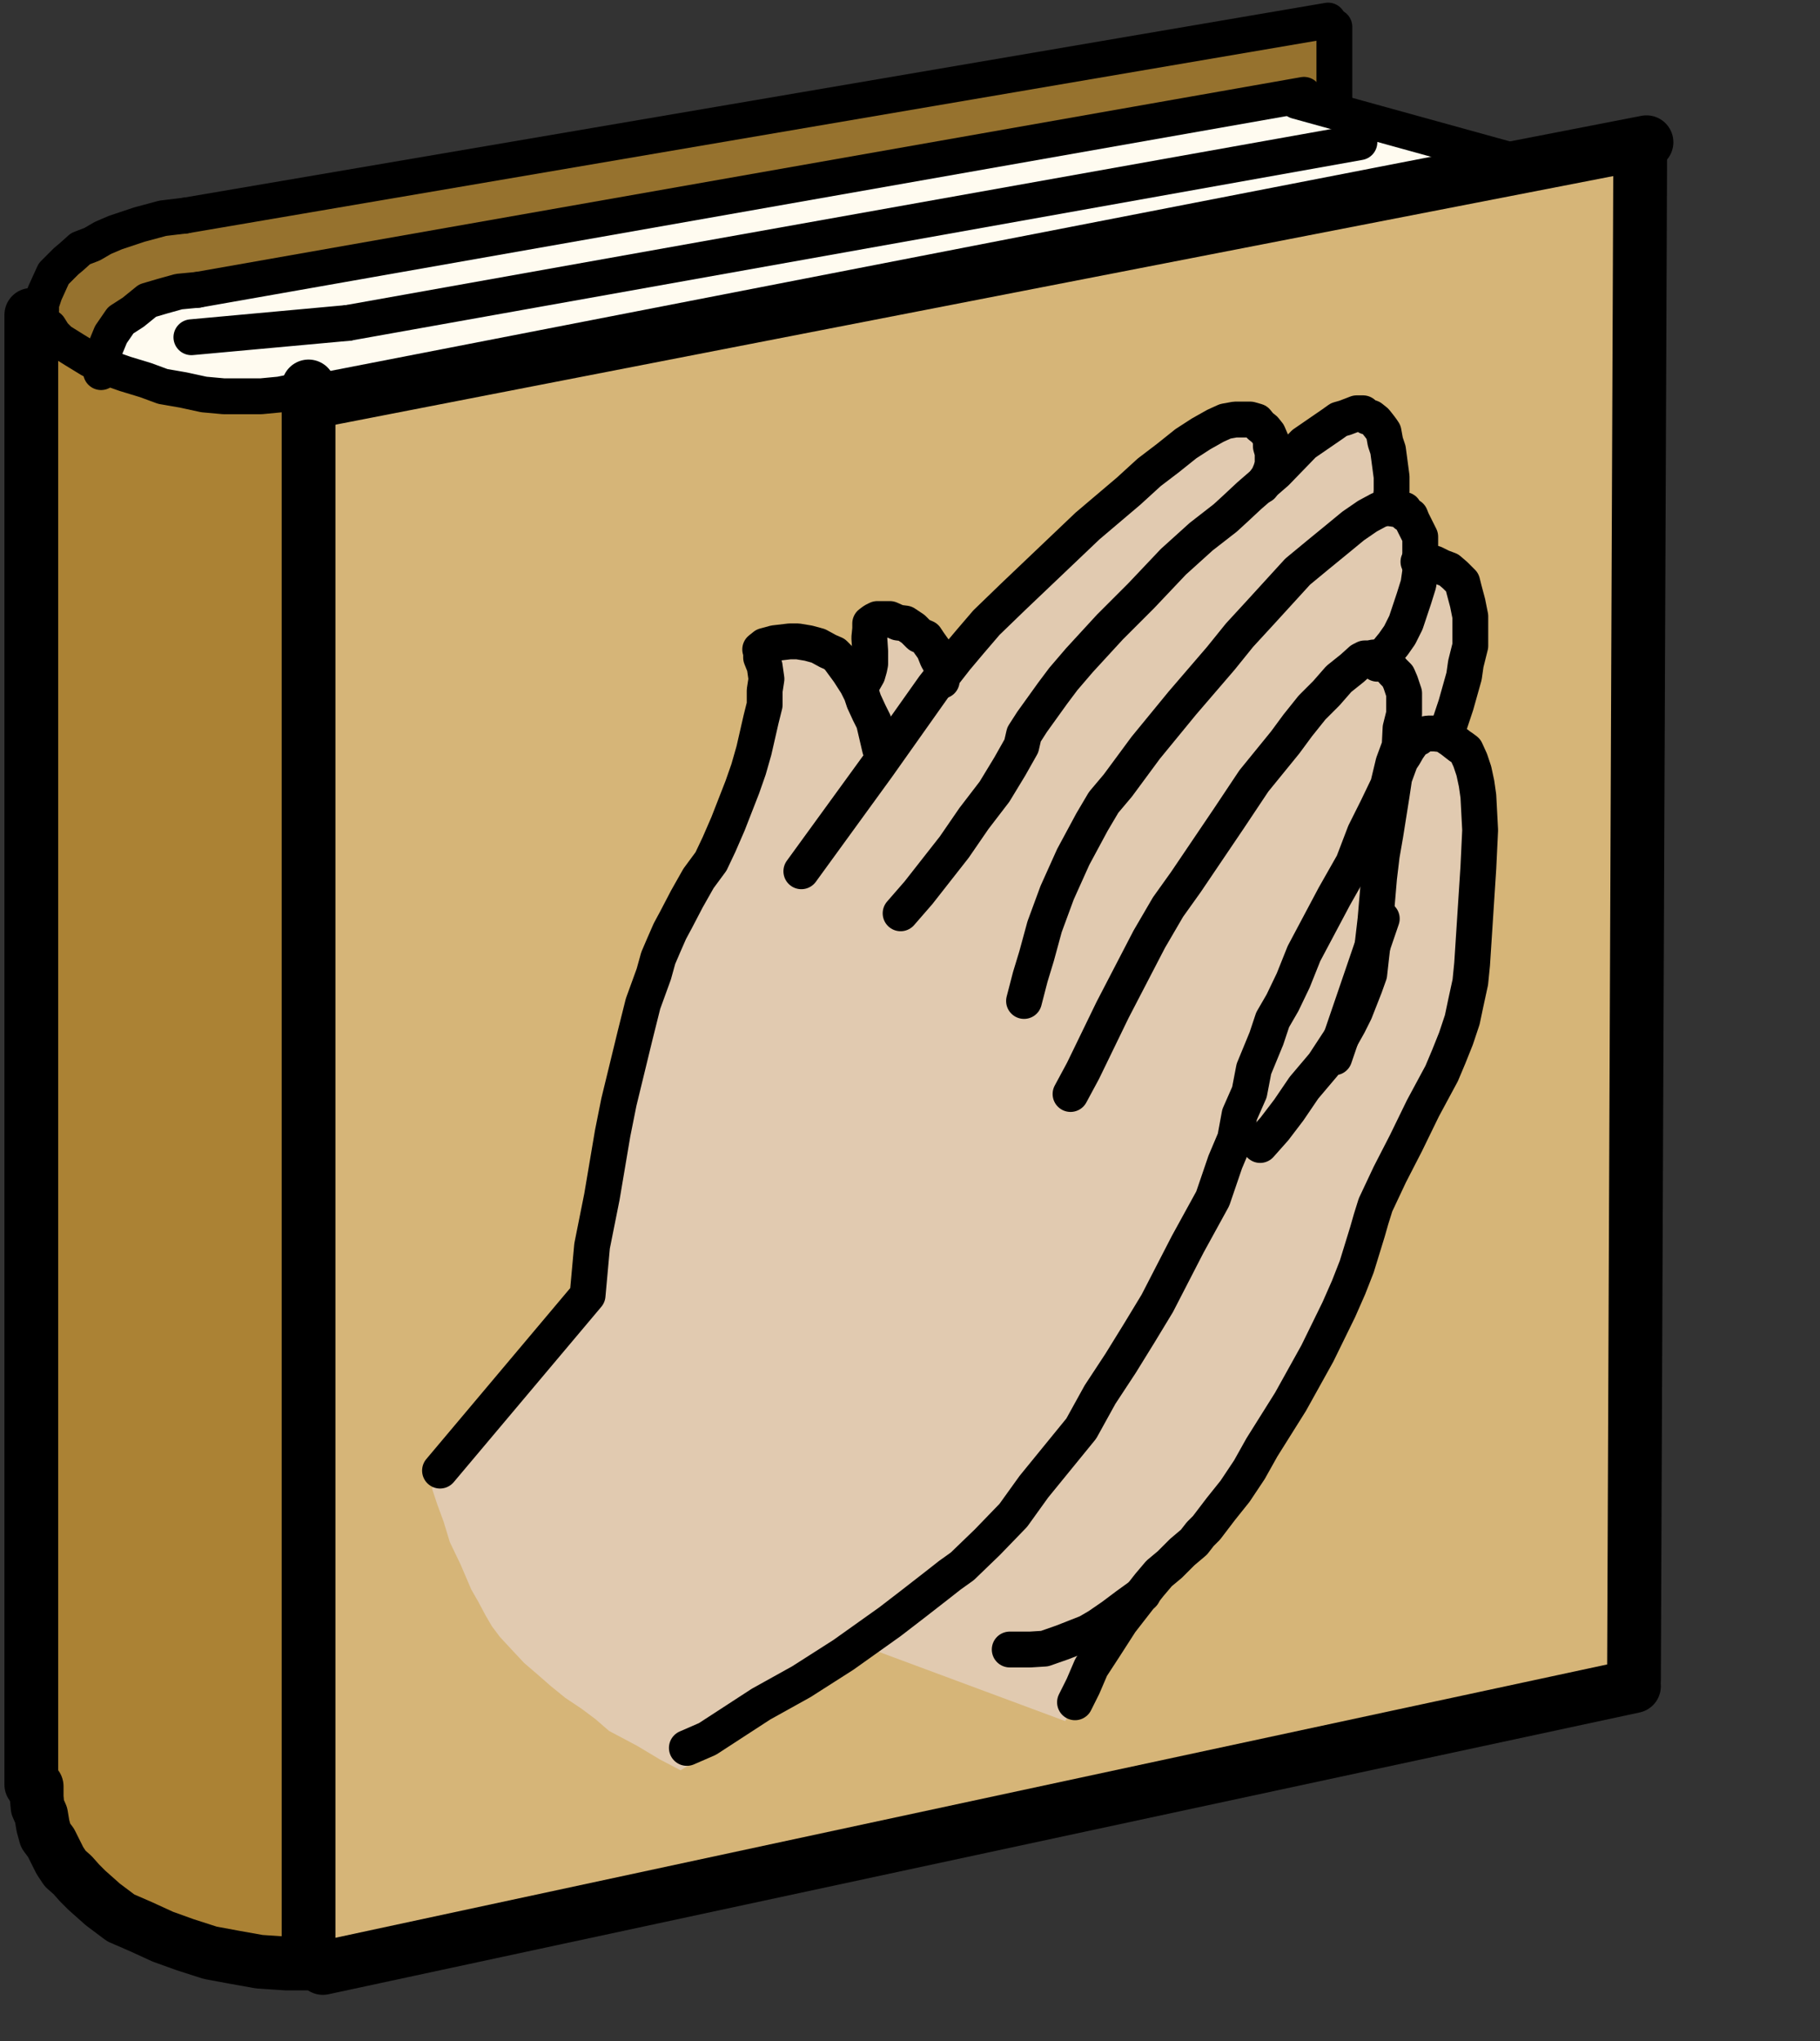
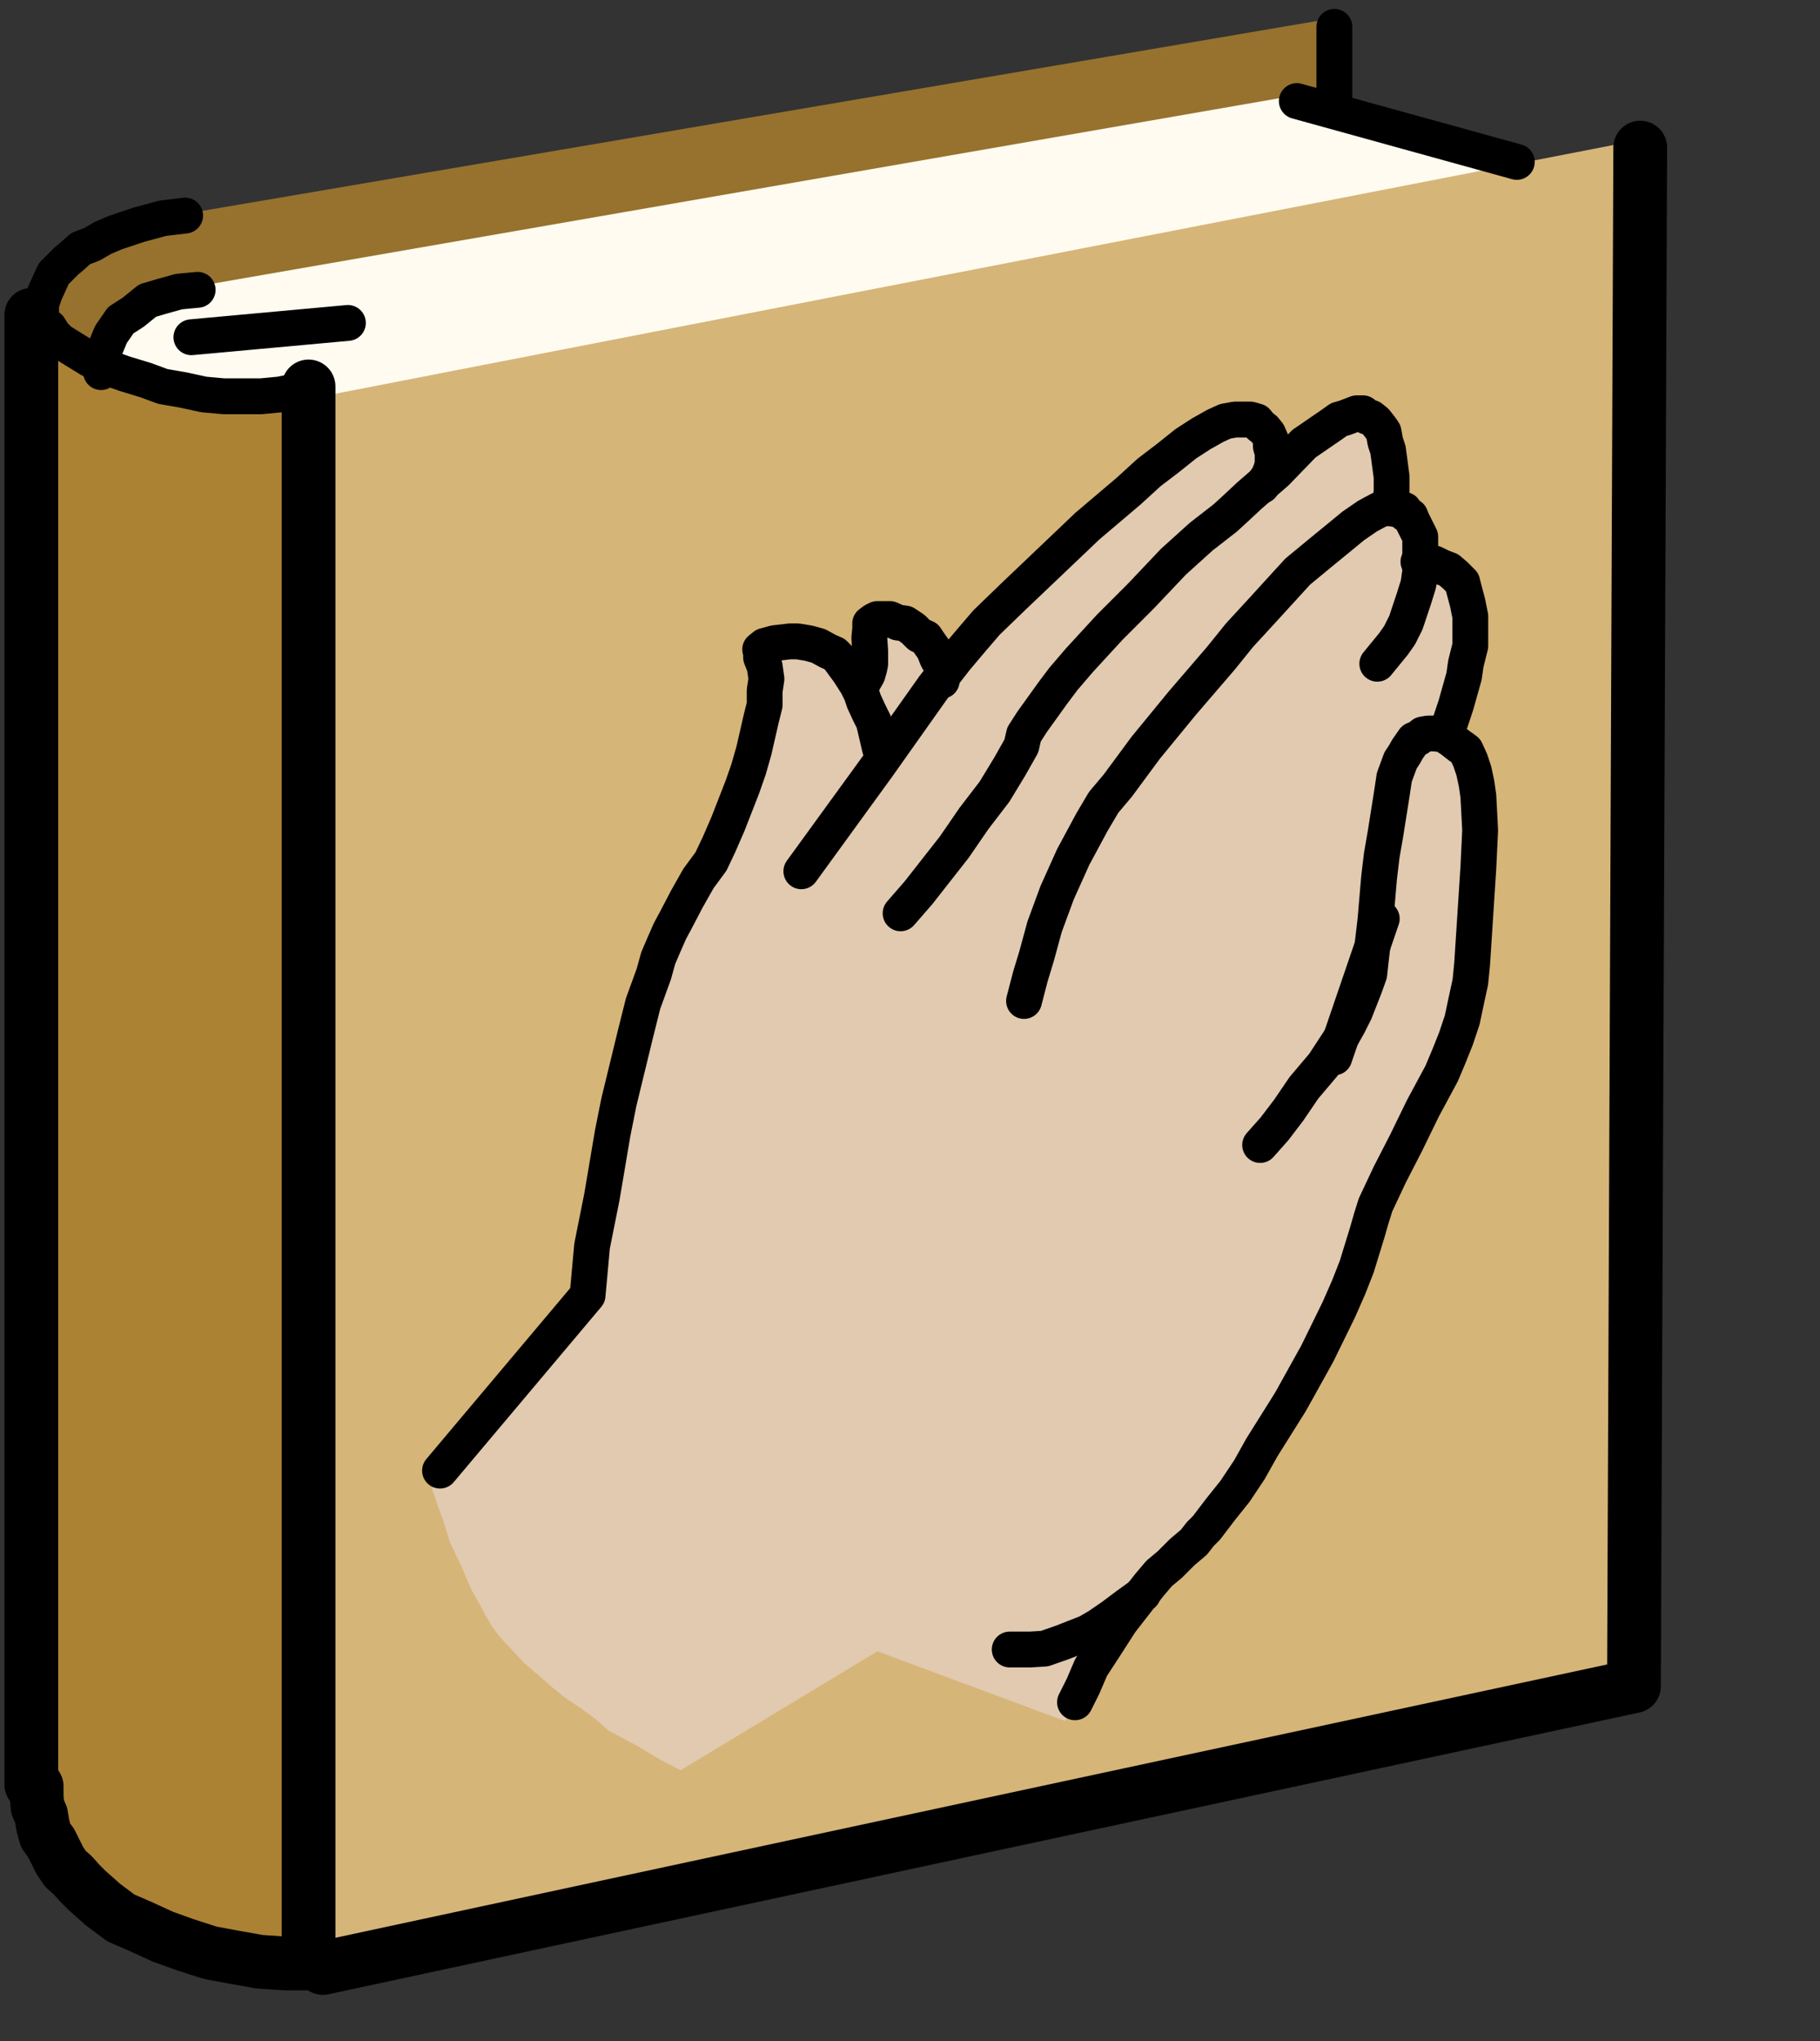
<svg xmlns="http://www.w3.org/2000/svg" version="1.1" baseProfile="tiny" id="Layer_1" x="0px" y="0px" viewBox="0 0 203.5 228.2" xml:space="preserve">
  <rect x="0" y="0" width="203.5" height="228.2" fill="#333333" stroke="none" />
  <g>
    <polygon fill-rule="evenodd" fill="#96722E" points="9.2,53.6 149,36.1 149.4,3 148.7,2.1 20.7,23.9 18.2,24.3 15.6,25.1 12.6,26    9.9,27.3 8.9,28.2 7.6,28.7 6.5,29.7 5.7,30.8 4.8,31.7 4.2,33.1 4.1,33.5 3.9,34.2 3.5,35.6  " stroke-linecap="round" stroke-linejoin="round" />
    <polygon fill-rule="evenodd" fill="#FFFBF0" points="11.3,41.3 11.7,39 12.6,37 13.5,35.8 14.9,34.7 16.5,33.5 18.2,33.1 20,32.4    22.1,32 145.8,10.5 169.7,17.7 169.7,29 9.7,58.2 9.7,40.7  " stroke-linecap="round" stroke-linejoin="round" />
    <polygon fill-rule="evenodd" fill="#D6B578" points="36.1,219.7 180.7,188.7 182.5,187.8 182,15.9 34.5,44.6 34.5,219.3  " stroke-linecap="round" stroke-linejoin="round" />
    <polygon fill-rule="evenodd" fill="#AB8234" points="35.2,219.3 32,219.3 29,219 26.4,218.6 23.5,218.1 20.7,217.2 18.2,216.3    15.8,215.4 13.5,214 11.5,212.8 9.7,211.2 8.9,210.3 8.1,209.6 7.4,208.7 6.7,207.8 5.7,205.7 5.1,204.8 4.8,203.7 4.6,202.7    4.2,201.8 4.2,200.6 4.1,199.5 3.5,199.5 3.4,35.1 4.6,36.3 6,37.7 7.6,39 9.4,40 11.3,41.1 13.5,42 15.6,42.8 17.9,43.7 22.5,45    24.8,45.3 27.1,45.7 29.2,45.7 31.3,45.7 33.3,45.3 34.3,45.1 35,45  " stroke-linecap="round" stroke-linejoin="round" />
-     <line fill="none" stroke="#000000" stroke-width="4.007" stroke-linecap="round" stroke-linejoin="round" stroke-miterlimit="10" x1="148.5" y1="2.3" x2="20.7" y2="24.1" />
-     <line fill="none" stroke="#000000" stroke-width="6.01" stroke-linecap="round" stroke-linejoin="round" stroke-miterlimit="10" x1="184.1" y1="15.9" x2="34.5" y2="45" />
    <polyline fill="none" stroke="#000000" stroke-width="4.007" stroke-linecap="round" stroke-linejoin="round" stroke-miterlimit="10" points="   35.2,43.4 33.3,43.7 31.3,44.1 29.2,44.3 27.3,44.3 25,44.3 22.8,44.1 20.5,43.6 18.2,43.2 16.3,42.5 14,41.8 12,41.1 10.1,40.2    8.3,39.1 6.7,38.1 6,37.4 5.5,36.6 4.2,35.6 4.6,34.7 4.6,34 5,32.8 5.5,31.7 6,30.6 6.9,29.7 7.4,29.2 8,28.7 9,27.8 10.3,27.3    11.5,26.6 12.9,26 15.6,25.1 18.2,24.4 20.7,24.1  " />
    <line fill="none" stroke="#000000" stroke-width="6.01" stroke-linecap="round" stroke-linejoin="round" stroke-miterlimit="10" x1="182.7" y1="187.8" x2="183.4" y2="16.5" />
    <line fill="none" stroke="#000000" stroke-width="6.01" stroke-linecap="round" stroke-linejoin="round" stroke-miterlimit="10" x1="3.5" y1="199.5" x2="3.5" y2="35.2" />
-     <line fill="none" stroke="#000000" stroke-width="4.007" stroke-linecap="round" stroke-linejoin="round" stroke-miterlimit="10" x1="145.8" y1="10.6" x2="22.1" y2="32.4" />
    <line fill="none" stroke="#000000" stroke-width="4.007" stroke-linecap="round" stroke-linejoin="round" stroke-miterlimit="10" x1="169.6" y1="18.1" x2="145" y2="11.3" />
    <line fill="none" stroke="#000000" stroke-width="4.007" stroke-linecap="round" stroke-linejoin="round" stroke-miterlimit="10" x1="149.2" y1="12.2" x2="149.2" y2="3" />
    <line fill="none" stroke="#000000" stroke-width="6.01" stroke-linecap="round" stroke-linejoin="round" stroke-miterlimit="10" x1="36.1" y1="220" x2="182.7" y2="188.5" />
    <polyline fill="none" stroke="#000000" stroke-width="6.01" stroke-linecap="round" stroke-linejoin="round" stroke-miterlimit="10" points="   35.2,219.5 32,219.5 29,219.3 26.2,218.8 23.5,218.3 20.7,217.4 18.2,216.5 15.8,215.4 13.5,214.4 11.5,212.9 9.7,211.3 8.9,210.5    8.1,209.6 7.3,208.9 6.7,208 5.7,206 5.1,205.2 4.8,204.1 4.6,202.9 4.2,202 4.1,200.9 4.1,199.7  " />
    <polyline fill="none" stroke="#000000" stroke-width="4.007" stroke-linecap="round" stroke-linejoin="round" stroke-miterlimit="10" points="   11.3,41.6 11.7,39.1 12.4,37.4 13.5,35.8 14.9,34.9 16.5,33.6 18.2,33.1 20,32.6 22.1,32.4  " />
-     <line fill="none" stroke="#000000" stroke-width="4.007" stroke-linecap="round" stroke-linejoin="round" stroke-miterlimit="10" x1="152" y1="15.9" x2="38.9" y2="36.1" />
    <line fill="none" stroke="#000000" stroke-width="4.007" stroke-linecap="round" stroke-linejoin="round" stroke-miterlimit="10" x1="21.4" y1="37.7" x2="38.9" y2="36.1" />
    <line fill="none" stroke="#000000" stroke-width="6.01" stroke-linecap="round" stroke-linejoin="round" stroke-miterlimit="10" x1="34.5" y1="218.3" x2="34.5" y2="43.2" />
    <rect x="201.2" y="225.5" fill="none" width="2.3" height="2.7" stroke-linecap="round" stroke-linejoin="round" />
    <rect fill="none" width="2.1" height="3" stroke-linecap="round" stroke-linejoin="round" />
    <polygon fill-rule="evenodd" fill="#E1CAB0" points="48.3,166.4 64.6,146.4 65.5,140.9 66.4,135.1 66.9,131.7 67.6,128.2    68.3,124.4 69.2,120.5 70.3,116.8 71.2,113.1 72.2,109.8 73.5,106.6 74,105.1 74.7,103.7 75.4,102.5 75.9,101.4 77.2,99.3 78.4,97    79.5,94.9 80.5,92.9 81.4,90.6 82.3,88.7 82.8,86.6 83.5,84.8 84.1,82.8 84.3,81.1 84.6,79.3 84.8,77.7 84.8,76.3 84.6,75.1    84.4,74 84.1,73.1 84.4,72.9 85.1,72.6 86.4,72.2 87.3,72.2 88,72.2 88.9,72.2 89.9,72.2 90.8,72.6 91.7,73.3 92.6,73.8 93.5,74.7    93.8,75.2 94.3,75.9 95,77.2 95.6,76.7 95.9,76.3 96.1,76.1 96.1,75.4 96.3,74.7 96.3,73.8 96.3,73.3 96.3,71.9 96.3,71.2    96.5,70.6 96.6,70.1 96.8,69.7 97.3,69.7 97.7,69.6 98.6,69.7 99.5,69.9 100.5,70.3 101.2,70.8 102.1,71.3 102.7,71.9 103.2,72.4    103.5,72.9 104.1,74 104.4,74.7 104.4,75.1 104.4,75.9 104.4,76.7 104.8,75.9 107.6,72 109.4,70.1 112.4,66.9 116.5,63.2    120.7,59.1 125.5,55.1 127.8,52.9 129.9,51.3 131.7,49.9 133.6,48.7 135.2,47.6 136.5,47.3 137.4,47.1 138.2,47.1 138.9,47.1    139.7,47.4 140.2,47.6 140.5,48.2 141.1,48.7 141.1,49.2 141.4,49.9 141.4,50.6 141.4,51.3 141.4,52 141.4,52.6 141.1,53.3    140.7,54 140.4,54.3 142.8,52 145.5,49.6 146.7,48.7 148,47.6 148.5,47.4 149.2,47.1 149.7,46.7 150.3,46.6 151,46.4 151.3,46.4    151.9,46.6 152.2,46.6 152.8,46.9 153.1,47.3 153.5,47.6 153.8,48.2 154,48.7 154.3,49.6 154.5,50.5 154.5,51.5 154.7,52.6    154.7,54 154.7,55.4 154.7,57 154.2,57 154.7,57 155.8,57.2 155.9,57.4 156.3,57.5 156.6,57.7 157,58.1 157.2,58.4 157.4,59    157.7,59.8 158.1,60.7 158.2,62 158.1,63.2 159.1,63.2 160,63.4 160.7,63.7 161.4,64.1 162,64.4 162.5,65 163,65.7 163.4,66.2    163.5,66.9 163.7,67.6 163.9,68.3 163.9,69.2 163.9,70.1 163.9,71 163.7,72.8 163.4,74.5 163,76.1 162,79.3 161.2,81.4 160.9,82.3    160.4,82.7 160.9,82.8 161.4,83 162,83.4 162.1,83.6 162.7,84.1 163,84.3 163.4,85.3 163.9,86.2 164.3,87.4 164.4,88 164.6,88.9    164.6,90.3 164.6,92.1 164.6,94 164.6,95.9 164.6,98.2 163.9,108.5 163.9,109.8 163.7,110.8 163.4,112.9 162.8,115.2 162,117.2    161.2,119.1 160.4,121.3 158.4,125.1 156.5,128.9 154.5,132.6 153.8,134.4 153.1,136.1 152.4,137.7 152.2,139.3 151.7,141.3    151,143.2 149.9,145.3 149,147.6 147.8,150.3 146.4,152.9 145.1,155.8 143.5,158.4 142,161.1 140.4,163.7 138.6,166.2 137.2,168.5    135.6,170.6 134,172.6 132.6,174.2 132,175.1 131.3,175.6 130.1,176.7 128.9,177.9 127.8,179.3 126.6,180.9 124.4,183.6    122.8,186.2 121.2,188.7 120.2,190.6 119.1,192.4 98.1,184.6 76.1,197.9 73.8,196.7 71.3,195.2 68.1,193.5 66.6,192.2 65,191    63.2,189.8 61.6,188.5 60,187.1 58.6,185.9 57.2,184.4 55.9,183 55,181.8 54.3,180.6 53.5,179.1 52.7,177.7 51.5,174.9 50.3,172.4    49.6,170.1 48.9,168.2  " stroke-linecap="round" stroke-linejoin="round" />
    <polyline fill="none" stroke="#000000" stroke-width="4.007" stroke-linecap="round" stroke-linejoin="round" stroke-miterlimit="10" points="   49.2,164.4 65.7,144.8 66.2,139.3 67.3,133.8 68.5,126.7 69.2,123.2 70.1,119.5 71,115.8 71.9,112.2 73.1,108.9 73.6,107.1    74.2,105.7 74.9,104.1 75.6,102.8 76.8,100.5 78.1,98.2 79.5,96.3 80.4,94.4 81.4,92.1 83,88 83.7,86 84.3,83.9 85.1,80.4    85.5,78.8 85.5,77.2 85.7,75.9 85.5,74.5 85.1,73.5 85.1,72.9 85,72.6 85.5,72.2 86.6,71.9 88.3,71.7 89.2,71.7 90.4,71.9    91.5,72.2 92.6,72.8 93.3,73.1 93.8,73.6 94.9,75.1 95.8,76.5 96.3,77.5 96.6,78.4 97.2,79.7 97.7,80.7 98.4,83.7  " />
    <polyline fill="none" stroke="#000000" stroke-width="4.007" stroke-linecap="round" stroke-linejoin="round" stroke-miterlimit="10" points="   89.6,97.4 98.1,85.7 104.4,76.8 106.9,73.6 108.5,71.7 110.3,69.6 113.3,66.7 121.6,58.8 126.2,54.9 128.5,52.8 130.6,51.2    132.6,49.6 134.3,48.5 135.9,47.6 137,47.1 138.1,46.9 138.9,46.9 139.8,46.9 140.5,47.1 140.9,47.6 141.4,48 141.8,48.5    142.1,49.2 142.1,49.9 142.3,50.6 142.3,51.2 142.3,51.9 142.1,52.6 141.8,53.3 141.1,54.3  " />
    <polyline fill="none" stroke="#000000" stroke-width="4.007" stroke-linecap="round" stroke-linejoin="round" stroke-miterlimit="10" points="   100.7,102.1 102.7,99.8 106.7,94.7 108.9,91.5 111.2,88.5 112.9,85.7 114.2,83.4 114.5,82.1 115.4,80.7 117.7,77.5 118.9,75.9    120.7,73.8 124.1,70.1 127.6,66.6 131.2,62.8 134.3,60 137,57.9 138.2,56.8 139.7,55.4 142.7,52.8 145.8,49.6 147.4,48.5 149,47.4    149.7,46.9 150.4,46.7 151.7,46.2 152.4,46.2 152.9,46.6 153.3,46.7 153.8,47.1 154.2,47.6 154.5,48 154.7,48.3 154.9,49.4    155.2,50.3 155.6,53.3 155.6,54.9 155.4,56.8  " />
    <polyline fill="none" stroke="#000000" stroke-width="4.007" stroke-linecap="round" stroke-linejoin="round" stroke-miterlimit="10" points="   114.5,111.9 115.2,109.2 115.9,106.9 116.8,103.6 118.2,99.8 120,95.8 122.1,91.9 123.4,89.7 125,87.8 128.1,83.6 132.2,78.6    136.5,73.6 138.6,71 140.9,68.5 145.1,63.9 147.4,62 149.6,60.2 151.3,58.8 152.9,57.7 154.2,57 154.9,56.8 155.4,56.8 156.5,57    157,57 157.2,57.5 157.7,57.7 157.9,58.2 158.2,58.8 158.8,60 158.8,61.3 158.8,62.5 158.8,63.9 158.6,65.3 158.1,66.9 157.2,69.6    156.5,71 155.8,72 154.9,73.1 154,74.2  " />
-     <polyline fill="none" stroke="#000000" stroke-width="4.007" stroke-linecap="round" stroke-linejoin="round" stroke-miterlimit="10" points="   119.7,122.3 121.1,119.7 124.4,112.9 128.5,105 130.6,101.4 132.6,98.6 137.4,91.5 140.2,87.3 143.7,83 145.1,81.1 146.7,79.1    148.3,77.5 149.7,75.9 151.2,74.7 152.2,73.8 152.6,73.6 153.1,73.6 153.6,73.5 154,73.6 154.7,73.8 155.2,74.4 155.8,75.1    156.3,75.6 156.6,76.3 157,77.5 157,78.6 157,79.8 156.6,81.4 156.5,83.4 155.8,85.3 155.2,87.8 154,90.3 152.6,93.1 151.3,96.5    149.2,100.2 145.8,106.6 144.6,109.6 143.4,112.1 142.3,114 141.6,116.1 140.2,119.5 139.7,122.1 138.6,124.6 138.1,127.3    137,129.9 135.6,134 132.8,139.1 129.4,145.7 127.4,149 125.3,152.4 123,155.9 120.9,159.7 115.6,166.2 113.3,169.4 110.4,172.4    107.6,175.1 106.2,176.1 104.8,177.2 102.1,179.3 99.5,181.3 94.3,185 89.6,188 85.1,190.5 79.1,194.4 76.8,195.4  " />
    <polyline fill="none" stroke="#000000" stroke-width="4.007" stroke-linecap="round" stroke-linejoin="round" stroke-miterlimit="10" points="   120.2,190.3 121.1,188.5 122,186.4 123.5,184.1 125.3,181.3 127.4,178.6 128.5,177.2 129.6,175.9 130.8,174.9 132.2,173.5    133.5,172.4 134.2,171.5 134.9,170.8 136.5,168.7 138.1,166.7 139.7,164.3 141.1,161.8 144.3,156.7 147.3,151.3 149.7,146.4    150.8,143.9 151.7,141.6 152.9,137.7 153.3,136.3 153.8,134.7 155.4,131.3 157.2,127.8 159.1,123.9 161.2,120 162,118.1    162.8,116.1 163.5,114 163.9,112.1 164.4,109.8 164.6,107.8 165.3,97 165.5,92.8 165.3,89 165.1,87.6 164.8,86.2 164.4,85    163.9,83.9 163.5,83.6 163.2,83.4 162.3,82.7 162,82.5 161.4,82.1 160.4,82 159.7,82 159.1,82.1 158.6,82.5 158.1,82.7 157.4,83.7    157,84.4 156.6,85 155.9,86.9 155.6,88.9 154.9,93.3 154.5,95.6 154.2,98.1 153.8,102.8 153.3,107.1 153.1,108.9 152.6,110.3    151.5,113.1 150.8,114.5 149.9,116.1 148,119 145.8,121.6 144.1,124.1 142.5,126.2 140.9,128  " />
    <line fill="none" stroke="#000000" stroke-width="4.007" stroke-linecap="round" stroke-linejoin="round" stroke-miterlimit="10" x1="149.2" y1="118.2" x2="154.5" y2="102.7" />
    <polyline fill="none" stroke="#000000" stroke-width="4.007" stroke-linecap="round" stroke-linejoin="round" stroke-miterlimit="10" points="   161.8,81.8 162.8,78.8 163.7,75.6 163.9,74.2 164.4,72.2 164.4,70.5 164.4,68.9 164.1,67.4 163.7,65.9 163.5,65.1 163,64.6    162.7,64.3 162,63.7 161.2,63.4 160.4,63 159.7,62.8 158.6,62.8  " />
    <polyline fill="none" stroke="#000000" stroke-width="4.007" stroke-linecap="round" stroke-linejoin="round" stroke-miterlimit="10" points="   112.9,184.4 113.3,184.4 114.2,184.4 115.2,184.4 116.8,184.3 118.8,183.6 121.6,182.5 122.8,181.8 124.4,180.7 126,179.5    127.8,178.2  " />
    <polyline fill="none" stroke="#000000" stroke-width="4.007" stroke-linecap="round" stroke-linejoin="round" stroke-miterlimit="10" points="   105.3,76.1 105.3,75.4 105.3,74.5 104.8,73.6 104.4,72.6 103.9,71.9 103.5,71.3 102.8,71 102.1,70.3 101.2,69.7 100.4,69.6    99.5,69.2 98.6,69.2 98.1,69.2 97.7,69.4 97.3,69.7 97.3,70.3 97.2,71.3 97.3,72.8 97.3,74.2 97.2,74.7 97,75.4 96.6,76.1    96.3,76.5  " />
  </g>
</svg>